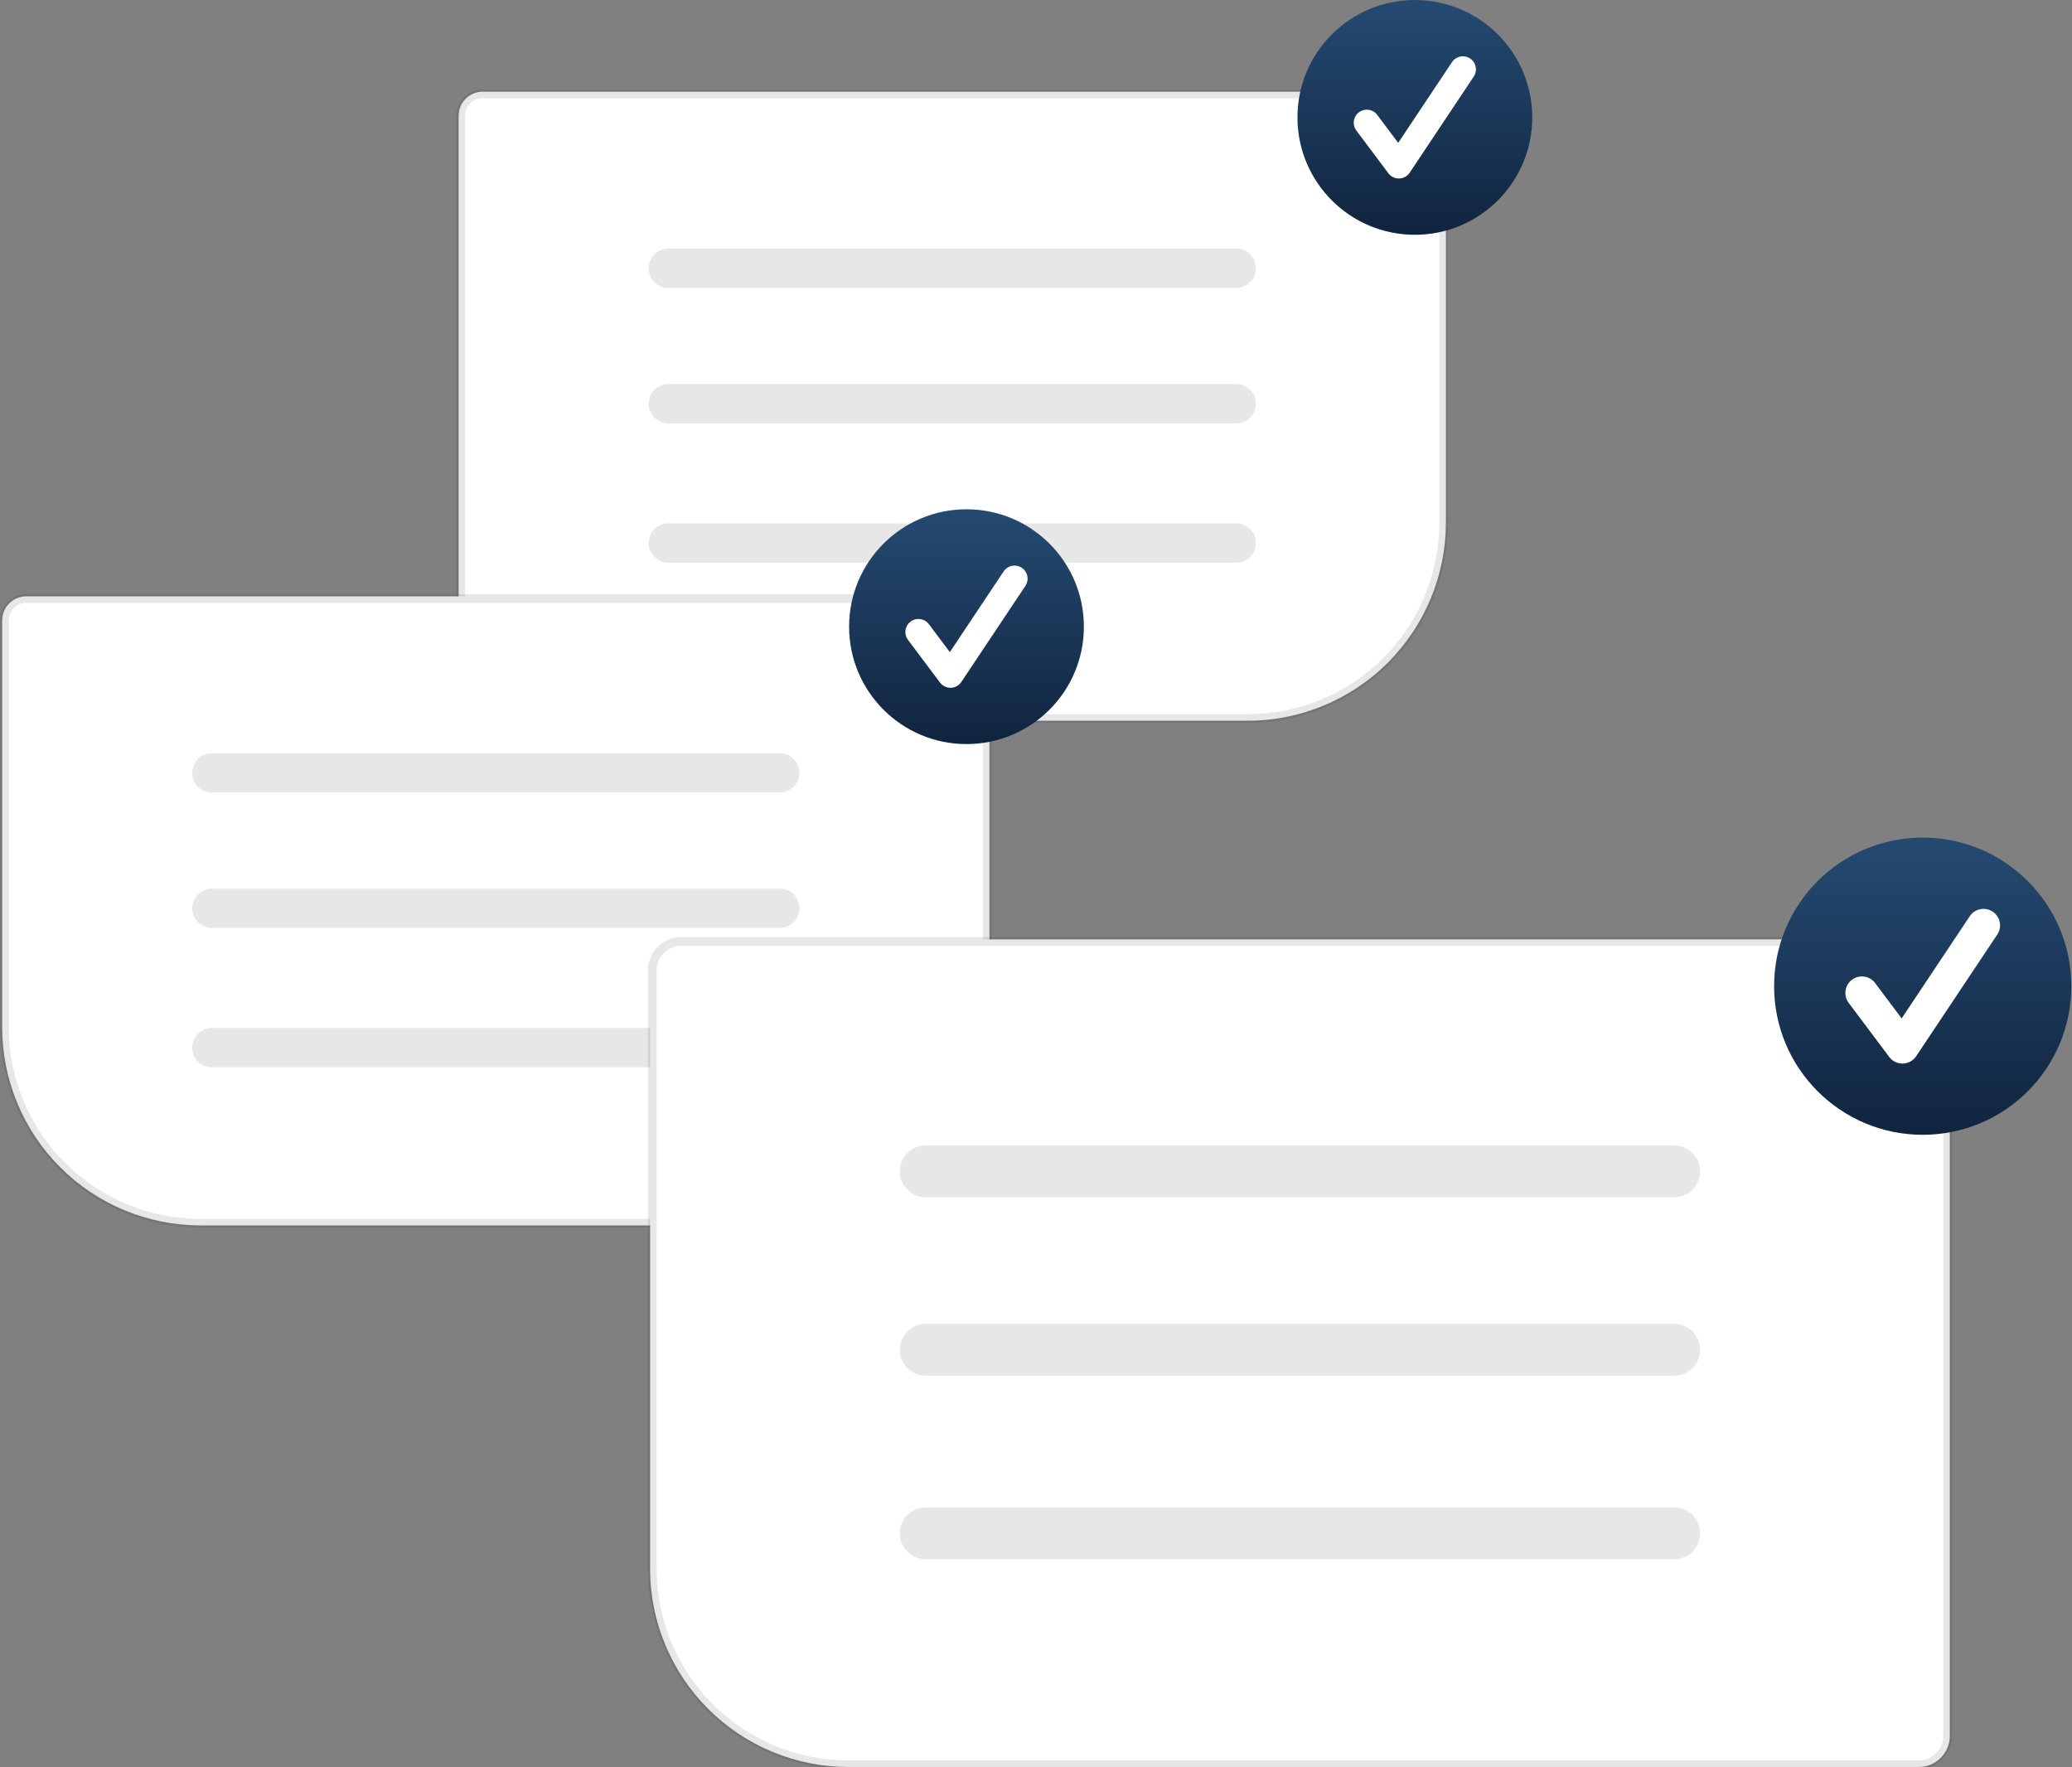
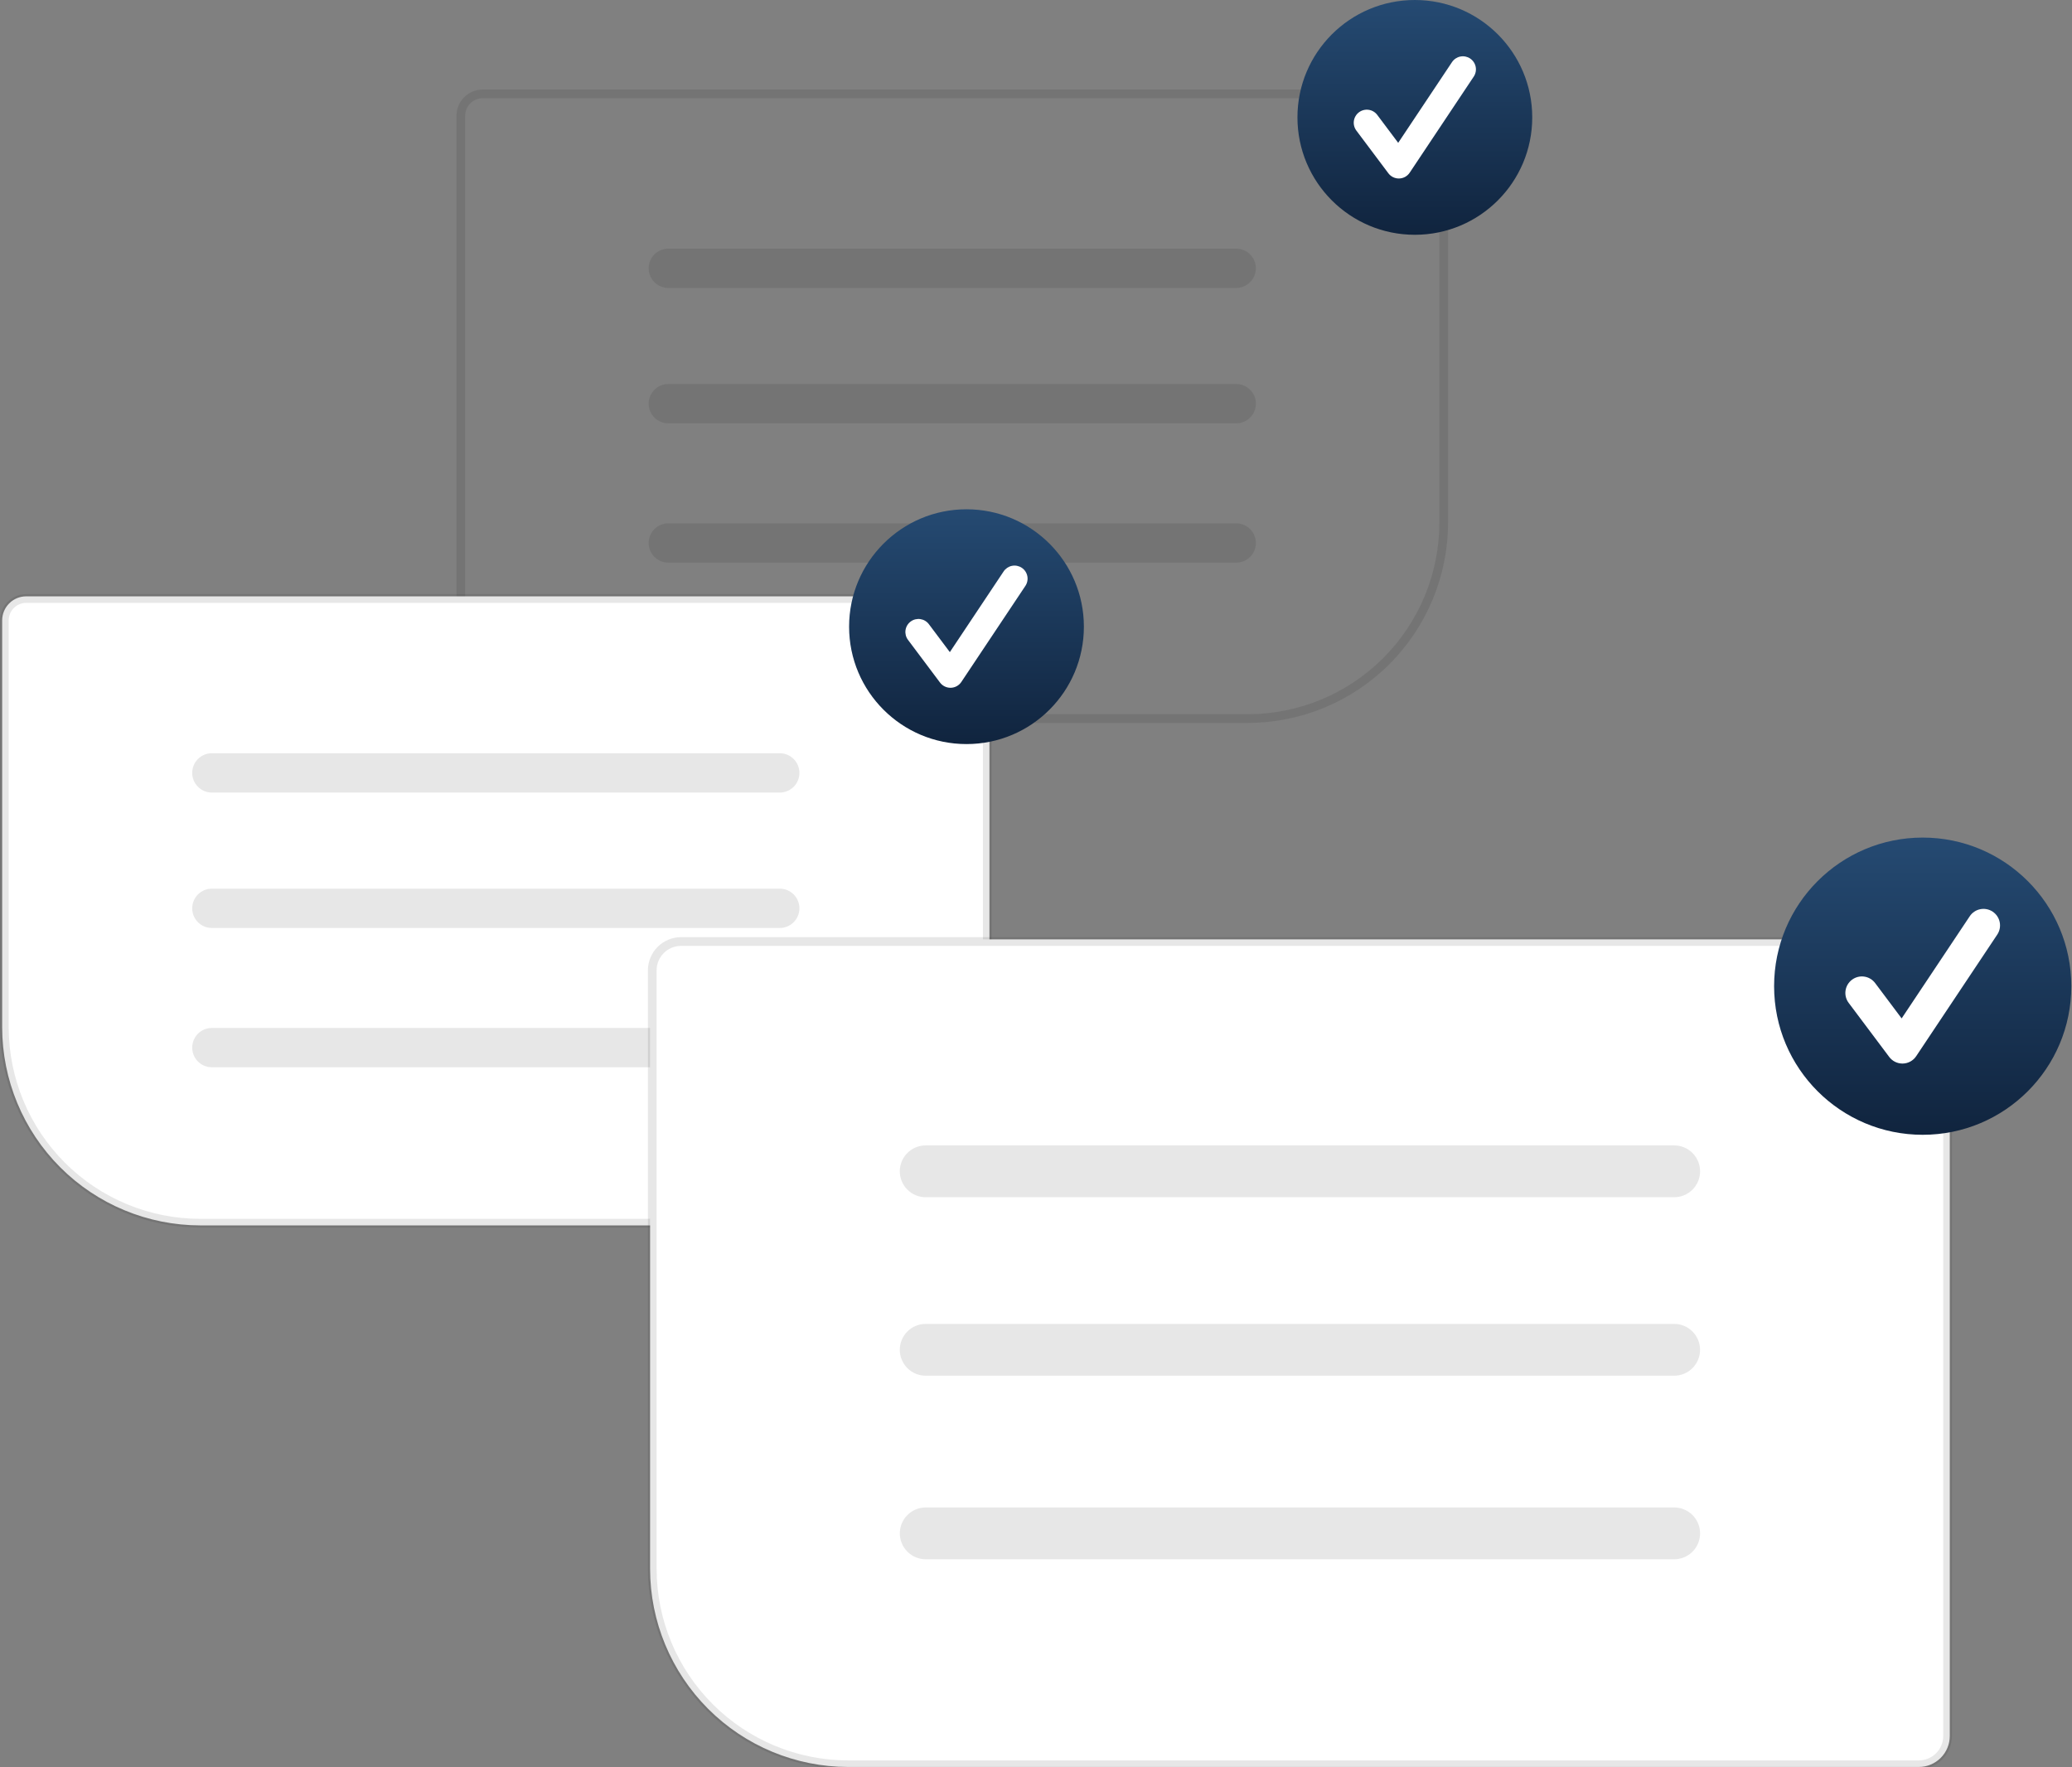
<svg xmlns="http://www.w3.org/2000/svg" width="340" height="290" viewBox="0 0 340 290" fill="none">
  <rect x="0" y="0" width="340" height="290" fill="#808080" stroke="none" />
  <g clip-path="url(#clip0_10918_143365)">
-     <path d="M204.762 118.269H79.201C78.156 118.268 77.154 117.852 76.415 117.113C75.677 116.374 75.261 115.373 75.26 114.328V18.988C75.261 17.943 75.677 16.942 76.415 16.203C77.154 15.464 78.156 15.048 79.201 15.047H233.321C234.366 15.048 235.368 15.464 236.107 16.203C236.845 16.942 237.261 17.943 237.262 18.988V85.769C237.252 94.385 233.825 102.646 227.732 108.739C221.639 114.832 213.379 118.259 204.762 118.269Z" fill="white" />
    <path d="M204.762 118.628H79.201C78.061 118.626 76.969 118.173 76.163 117.367C75.357 116.561 74.904 115.469 74.902 114.329V18.99C74.904 17.85 75.357 16.758 76.163 15.952C76.969 15.146 78.061 14.693 79.201 14.691H233.321C234.46 14.693 235.553 15.146 236.359 15.952C237.164 16.758 237.618 17.85 237.619 18.99V85.77C237.609 94.482 234.144 102.833 227.984 108.993C221.825 115.153 213.473 118.618 204.762 118.628ZM79.201 16.12C78.44 16.121 77.71 16.424 77.172 16.962C76.634 17.5 76.332 18.229 76.331 18.99V114.329C76.332 115.09 76.634 115.82 77.172 116.358C77.71 116.896 78.44 117.198 79.201 117.199H204.762C213.094 117.19 221.083 113.875 226.975 107.983C232.867 102.091 236.181 94.103 236.19 85.77V18.99C236.19 18.229 235.887 17.5 235.349 16.962C234.811 16.424 234.082 16.121 233.321 16.12H79.201Z" fill="#131313" fill-opacity="0.1" />
    <path d="M202.856 47.248H109.667C108.812 47.248 107.991 46.909 107.386 46.304C106.781 45.699 106.441 44.878 106.441 44.023C106.441 43.167 106.781 42.347 107.386 41.742C107.991 41.137 108.812 40.797 109.667 40.797H202.856C203.711 40.798 204.53 41.139 205.134 41.743C205.738 42.348 206.077 43.168 206.077 44.023C206.077 44.877 205.738 45.697 205.134 46.302C204.53 46.907 203.711 47.247 202.856 47.248Z" fill="#131313" fill-opacity="0.1" />
    <path d="M202.856 69.467H109.667C108.812 69.467 107.991 69.127 107.386 68.522C106.781 67.917 106.441 67.097 106.441 66.241C106.441 65.386 106.781 64.565 107.386 63.96C107.991 63.355 108.812 63.016 109.667 63.016H202.856C203.712 63.016 204.532 63.355 205.137 63.96C205.742 64.565 206.082 65.386 206.082 66.241C206.082 67.097 205.742 67.917 205.137 68.522C204.532 69.127 203.712 69.467 202.856 69.467Z" fill="#131313" fill-opacity="0.1" />
    <path d="M202.856 92.326H109.667C108.812 92.326 107.991 91.987 107.386 91.382C106.781 90.777 106.441 89.956 106.441 89.101C106.441 88.245 106.781 87.425 107.386 86.82C107.991 86.215 108.812 85.875 109.667 85.875H202.856C203.712 85.875 204.532 86.215 205.137 86.82C205.742 87.425 206.082 88.245 206.082 89.101C206.082 89.956 205.742 90.777 205.137 91.382C204.532 91.987 203.712 92.326 202.856 92.326Z" fill="#131313" fill-opacity="0.1" />
-     <path d="M232.166 38.526C242.804 38.526 251.429 29.902 251.429 19.263C251.429 8.624 242.804 0 232.166 0C221.527 0 212.902 8.624 212.902 19.263C212.902 29.902 221.527 38.526 232.166 38.526Z" fill="url(#paint0_linear_10918_143365)" />
+     <path d="M232.166 38.526C242.804 38.526 251.429 29.902 251.429 19.263C251.429 8.624 242.804 0 232.166 0C221.527 0 212.902 8.624 212.902 19.263C212.902 29.902 221.527 38.526 232.166 38.526" fill="url(#paint0_linear_10918_143365)" />
    <path d="M229.537 29.29C229.204 29.29 228.876 29.212 228.578 29.064C228.281 28.915 228.022 28.699 227.822 28.433L222.567 21.425C222.398 21.2 222.276 20.944 222.206 20.672C222.136 20.399 222.12 20.115 222.16 19.837C222.2 19.558 222.294 19.29 222.438 19.048C222.581 18.806 222.771 18.594 222.996 18.426C223.221 18.257 223.477 18.134 223.75 18.064C224.022 17.994 224.306 17.979 224.584 18.019C224.863 18.058 225.131 18.153 225.373 18.296C225.615 18.439 225.827 18.629 225.996 18.854L229.434 23.438L238.264 10.193C238.58 9.72 239.07 9.391 239.627 9.28C240.184 9.168 240.763 9.283 241.236 9.598C241.709 9.913 242.037 10.404 242.148 10.961C242.26 11.518 242.145 12.097 241.83 12.57L231.32 28.336C231.13 28.621 230.874 28.856 230.574 29.022C230.274 29.188 229.939 29.28 229.596 29.289C229.576 29.29 229.556 29.29 229.537 29.29Z" fill="white" />
    <path d="M158.419 201.078H32.857C24.241 201.068 15.98 197.641 9.887 191.548C3.794 185.455 0.367 177.194 0.357 168.578V101.797C0.359 100.752 0.774 99.75 1.513 99.011C2.252 98.272 3.254 97.857 4.299 97.856H158.419C159.464 97.857 160.465 98.272 161.204 99.011C161.943 99.75 162.359 100.752 162.36 101.797V197.136C162.359 198.181 161.943 199.183 161.204 199.922C160.465 200.661 159.464 201.077 158.419 201.078Z" fill="white" />
    <path d="M158.418 201.433H32.857C24.146 201.423 15.794 197.958 9.635 191.798C3.475 185.638 0.01 177.287 0 168.576V101.795C0.001 100.655 0.455 99.562 1.26 98.757C2.066 97.951 3.159 97.497 4.299 97.496H158.418C159.558 97.497 160.651 97.951 161.456 98.757C162.262 99.562 162.716 100.655 162.717 101.795V197.134C162.716 198.274 162.262 199.366 161.456 200.172C160.651 200.978 159.558 201.431 158.418 201.433ZM4.299 98.925C3.538 98.926 2.808 99.228 2.27 99.766C1.732 100.304 1.429 101.034 1.429 101.795V168.576C1.438 176.908 4.752 184.897 10.644 190.789C16.536 196.68 24.525 199.995 32.857 200.004H158.418C159.179 200.003 159.909 199.701 160.447 199.163C160.985 198.625 161.288 197.895 161.288 197.134V101.795C161.287 101.034 160.985 100.304 160.447 99.766C159.909 99.228 159.179 98.926 158.418 98.925H4.299Z" fill="#131313" fill-opacity="0.1" />
    <path d="M127.954 130.053H34.765C33.909 130.053 33.089 129.713 32.484 129.108C31.879 128.503 31.539 127.683 31.539 126.827C31.539 125.972 31.879 125.151 32.484 124.546C33.089 123.941 33.909 123.602 34.765 123.602H127.954C128.809 123.602 129.63 123.941 130.235 124.546C130.84 125.151 131.179 125.972 131.179 126.827C131.179 127.683 130.84 128.503 130.235 129.108C129.63 129.713 128.809 130.053 127.954 130.053Z" fill="#131313" fill-opacity="0.1" />
    <path d="M127.954 152.276H34.765C33.909 152.276 33.089 151.936 32.484 151.331C31.879 150.726 31.539 149.906 31.539 149.05C31.539 148.194 31.879 147.374 32.484 146.769C33.089 146.164 33.909 145.824 34.765 145.824H127.954C128.809 145.824 129.63 146.164 130.235 146.769C130.84 147.374 131.179 148.194 131.179 149.05C131.179 149.906 130.84 150.726 130.235 151.331C129.63 151.936 128.809 152.276 127.954 152.276Z" fill="#131313" fill-opacity="0.1" />
    <path d="M127.954 175.131H34.765C33.909 175.131 33.089 174.791 32.484 174.186C31.879 173.581 31.539 172.761 31.539 171.905C31.539 171.05 31.879 170.229 32.484 169.624C33.089 169.02 33.909 168.68 34.765 168.68H127.954C128.809 168.68 129.63 169.02 130.235 169.624C130.84 170.229 131.179 171.05 131.179 171.905C131.179 172.761 130.84 173.581 130.235 174.186C129.63 174.791 128.809 175.131 127.954 175.131Z" fill="#131313" fill-opacity="0.1" />
    <path d="M158.593 122.097C169.232 122.097 177.857 113.472 177.857 102.834C177.857 92.195 169.232 83.57 158.593 83.57C147.955 83.57 139.33 92.195 139.33 102.834C139.33 113.472 147.955 122.097 158.593 122.097Z" fill="url(#paint1_linear_10918_143365)" />
    <path d="M155.964 112.86C155.632 112.86 155.304 112.783 155.006 112.634C154.708 112.485 154.45 112.269 154.25 112.003L148.995 104.996C148.826 104.771 148.703 104.514 148.633 104.242C148.564 103.969 148.548 103.686 148.588 103.407C148.628 103.128 148.722 102.86 148.865 102.618C149.009 102.376 149.198 102.165 149.424 101.996C149.649 101.827 149.905 101.704 150.177 101.634C150.45 101.565 150.734 101.549 151.012 101.589C151.291 101.629 151.559 101.723 151.801 101.866C152.043 102.01 152.255 102.199 152.423 102.425L155.862 107.008L164.692 93.763C165.007 93.29 165.498 92.962 166.055 92.85C166.612 92.739 167.191 92.853 167.664 93.168C168.137 93.484 168.465 93.974 168.576 94.531C168.688 95.088 168.573 95.667 168.258 96.14L157.747 111.906C157.557 112.191 157.301 112.426 157.002 112.592C156.702 112.758 156.366 112.85 156.024 112.86C156.004 112.86 155.984 112.86 155.964 112.86Z" fill="white" />
    <path d="M314.864 289.945H139.176C130.559 289.936 122.298 286.508 116.206 280.415C110.113 274.323 106.686 266.062 106.676 257.445V159.221C106.677 157.874 107.213 156.583 108.166 155.63C109.118 154.678 110.409 154.142 111.756 154.141H314.864C316.211 154.142 317.503 154.678 318.455 155.63C319.407 156.583 319.943 157.874 319.944 159.221V284.864C319.943 286.211 319.407 287.503 318.455 288.455C317.503 289.408 316.211 289.944 314.864 289.945Z" fill="white" />
    <path d="M314.864 290.3H139.176C130.464 290.29 122.113 286.825 115.953 280.666C109.793 274.506 106.328 266.154 106.318 257.443V159.219C106.32 157.777 106.893 156.395 107.913 155.376C108.932 154.356 110.314 153.783 111.756 153.781H314.864C316.306 153.783 317.688 154.356 318.707 155.376C319.726 156.395 320.3 157.777 320.301 159.219V284.862C320.3 286.304 319.727 287.686 318.707 288.705C317.688 289.725 316.306 290.298 314.864 290.3ZM111.756 155.21C110.693 155.211 109.674 155.634 108.923 156.385C108.171 157.137 107.748 158.156 107.747 159.219V257.443C107.756 265.775 111.071 273.764 116.963 279.656C122.855 285.548 130.843 288.862 139.176 288.872H314.864C315.927 288.87 316.946 288.447 317.697 287.696C318.449 286.944 318.872 285.925 318.873 284.862V159.219C318.872 158.156 318.449 157.137 317.697 156.385C316.946 155.634 315.927 155.211 314.864 155.21H111.756Z" fill="#131313" fill-opacity="0.1" />
    <path d="M274.714 196.455H151.905C151.346 196.456 150.793 196.347 150.277 196.133C149.76 195.92 149.291 195.607 148.896 195.212C148.5 194.817 148.187 194.348 147.973 193.832C147.759 193.316 147.648 192.763 147.648 192.204C147.648 191.646 147.759 191.092 147.973 190.576C148.187 190.06 148.5 189.591 148.896 189.196C149.291 188.801 149.76 188.488 150.277 188.275C150.793 188.062 151.346 187.952 151.905 187.953H274.714C275.273 187.952 275.827 188.062 276.343 188.275C276.859 188.488 277.329 188.801 277.724 189.196C278.119 189.591 278.433 190.06 278.647 190.576C278.861 191.092 278.971 191.646 278.971 192.204C278.971 192.763 278.861 193.316 278.647 193.832C278.433 194.348 278.119 194.817 277.724 195.212C277.329 195.607 276.859 195.92 276.343 196.133C275.827 196.347 275.273 196.456 274.714 196.455Z" fill="#131313" fill-opacity="0.1" />
    <path d="M274.714 225.744H151.905C151.346 225.745 150.793 225.636 150.277 225.422C149.76 225.209 149.291 224.896 148.896 224.501C148.5 224.106 148.187 223.638 147.973 223.121C147.759 222.605 147.648 222.052 147.648 221.493C147.648 220.935 147.759 220.381 147.973 219.865C148.187 219.349 148.5 218.88 148.896 218.485C149.291 218.091 149.76 217.778 150.277 217.564C150.793 217.351 151.346 217.241 151.905 217.242H274.714C275.842 217.242 276.923 217.69 277.72 218.487C278.518 219.285 278.966 220.366 278.966 221.493C278.966 222.621 278.518 223.702 277.72 224.499C276.923 225.297 275.842 225.744 274.714 225.744Z" fill="#131313" fill-opacity="0.1" />
    <path d="M274.715 255.865H151.905C150.778 255.865 149.697 255.418 148.899 254.62C148.102 253.823 147.654 252.742 147.654 251.614C147.654 250.487 148.102 249.406 148.899 248.608C149.697 247.811 150.778 247.363 151.905 247.363H274.715C275.274 247.363 275.827 247.472 276.343 247.685C276.86 247.899 277.329 248.212 277.724 248.606C278.12 249.001 278.433 249.47 278.647 249.986C278.861 250.502 278.971 251.056 278.971 251.614C278.971 252.173 278.861 252.726 278.647 253.242C278.433 253.759 278.12 254.227 277.724 254.622C277.329 255.017 276.86 255.33 276.343 255.543C275.827 255.757 275.274 255.866 274.715 255.865Z" fill="#131313" fill-opacity="0.1" />
    <path d="M315.502 186.211C328.969 186.211 339.887 175.294 339.887 161.826C339.887 148.359 328.969 137.441 315.502 137.441C302.035 137.441 291.117 148.359 291.117 161.826C291.117 175.294 302.035 186.211 315.502 186.211Z" fill="url(#paint2_linear_10918_143365)" />
    <path d="M312.175 174.521C311.754 174.521 311.339 174.423 310.962 174.234C310.586 174.046 310.258 173.772 310.006 173.435L303.353 164.565C303.139 164.28 302.984 163.956 302.895 163.611C302.807 163.266 302.787 162.907 302.838 162.554C302.888 162.201 303.008 161.862 303.189 161.556C303.371 161.249 303.611 160.982 303.896 160.768C304.181 160.554 304.505 160.399 304.85 160.31C305.195 160.222 305.554 160.202 305.907 160.253C306.259 160.303 306.599 160.422 306.905 160.604C307.212 160.785 307.479 161.025 307.693 161.31L312.045 167.113L323.224 150.346C323.623 149.748 324.244 149.333 324.948 149.193C325.653 149.052 326.385 149.197 326.983 149.596C327.581 149.995 327.997 150.615 328.138 151.319C328.28 152.024 328.136 152.756 327.738 153.355L314.432 173.313C314.192 173.674 313.868 173.972 313.488 174.182C313.109 174.392 312.684 174.508 312.251 174.52C312.226 174.52 312.2 174.521 312.175 174.521Z" fill="white" />
  </g>
  <defs>
    <linearGradient id="paint0_linear_10918_143365" x1="232.166" y1="0" x2="232.166" y2="38.526" gradientUnits="userSpaceOnUse">
      <stop stop-color="#254A72" />
      <stop offset="1" stop-color="#10243E" />
    </linearGradient>
    <linearGradient id="paint1_linear_10918_143365" x1="158.593" y1="83.57" x2="158.593" y2="122.097" gradientUnits="userSpaceOnUse">
      <stop stop-color="#254A72" />
      <stop offset="1" stop-color="#10243E" />
    </linearGradient>
    <linearGradient id="paint2_linear_10918_143365" x1="315.502" y1="137.441" x2="315.502" y2="186.211" gradientUnits="userSpaceOnUse">
      <stop stop-color="#254A72" />
      <stop offset="1" stop-color="#10243E" />
    </linearGradient>
    <clipPath id="clip0_10918_143365">
      <rect width="340" height="290" fill="white" />
    </clipPath>
  </defs>
</svg>